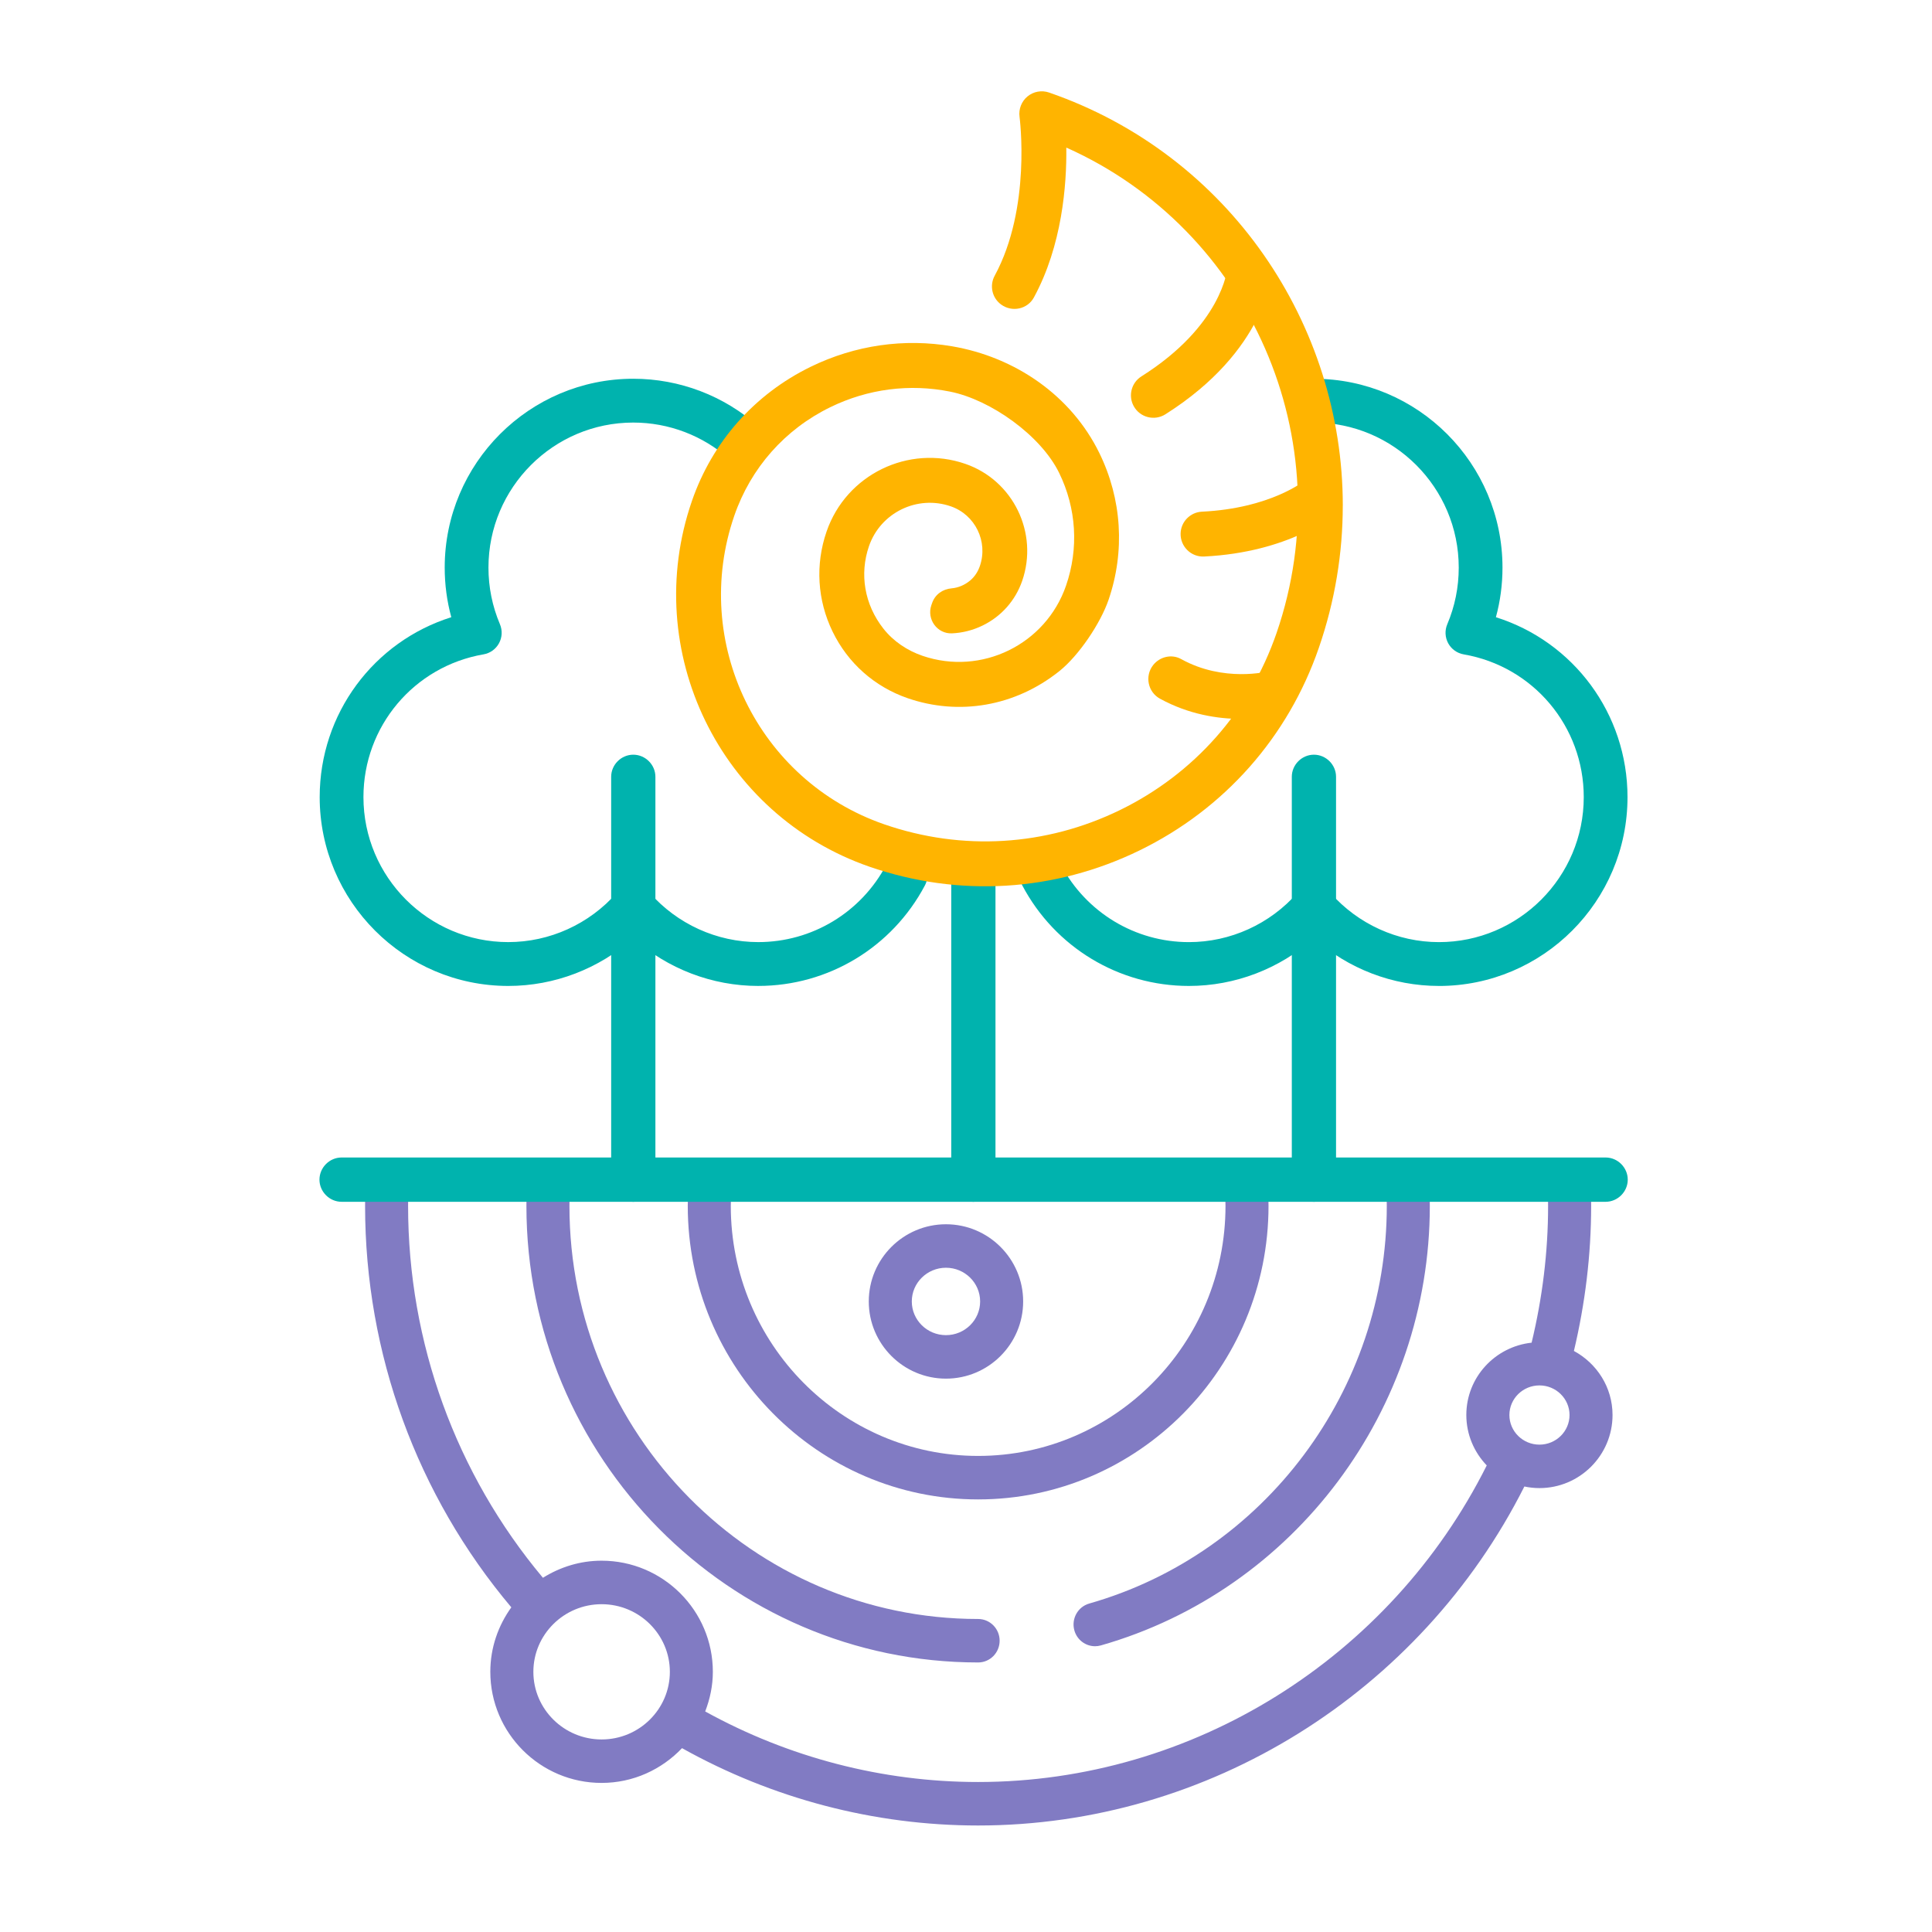
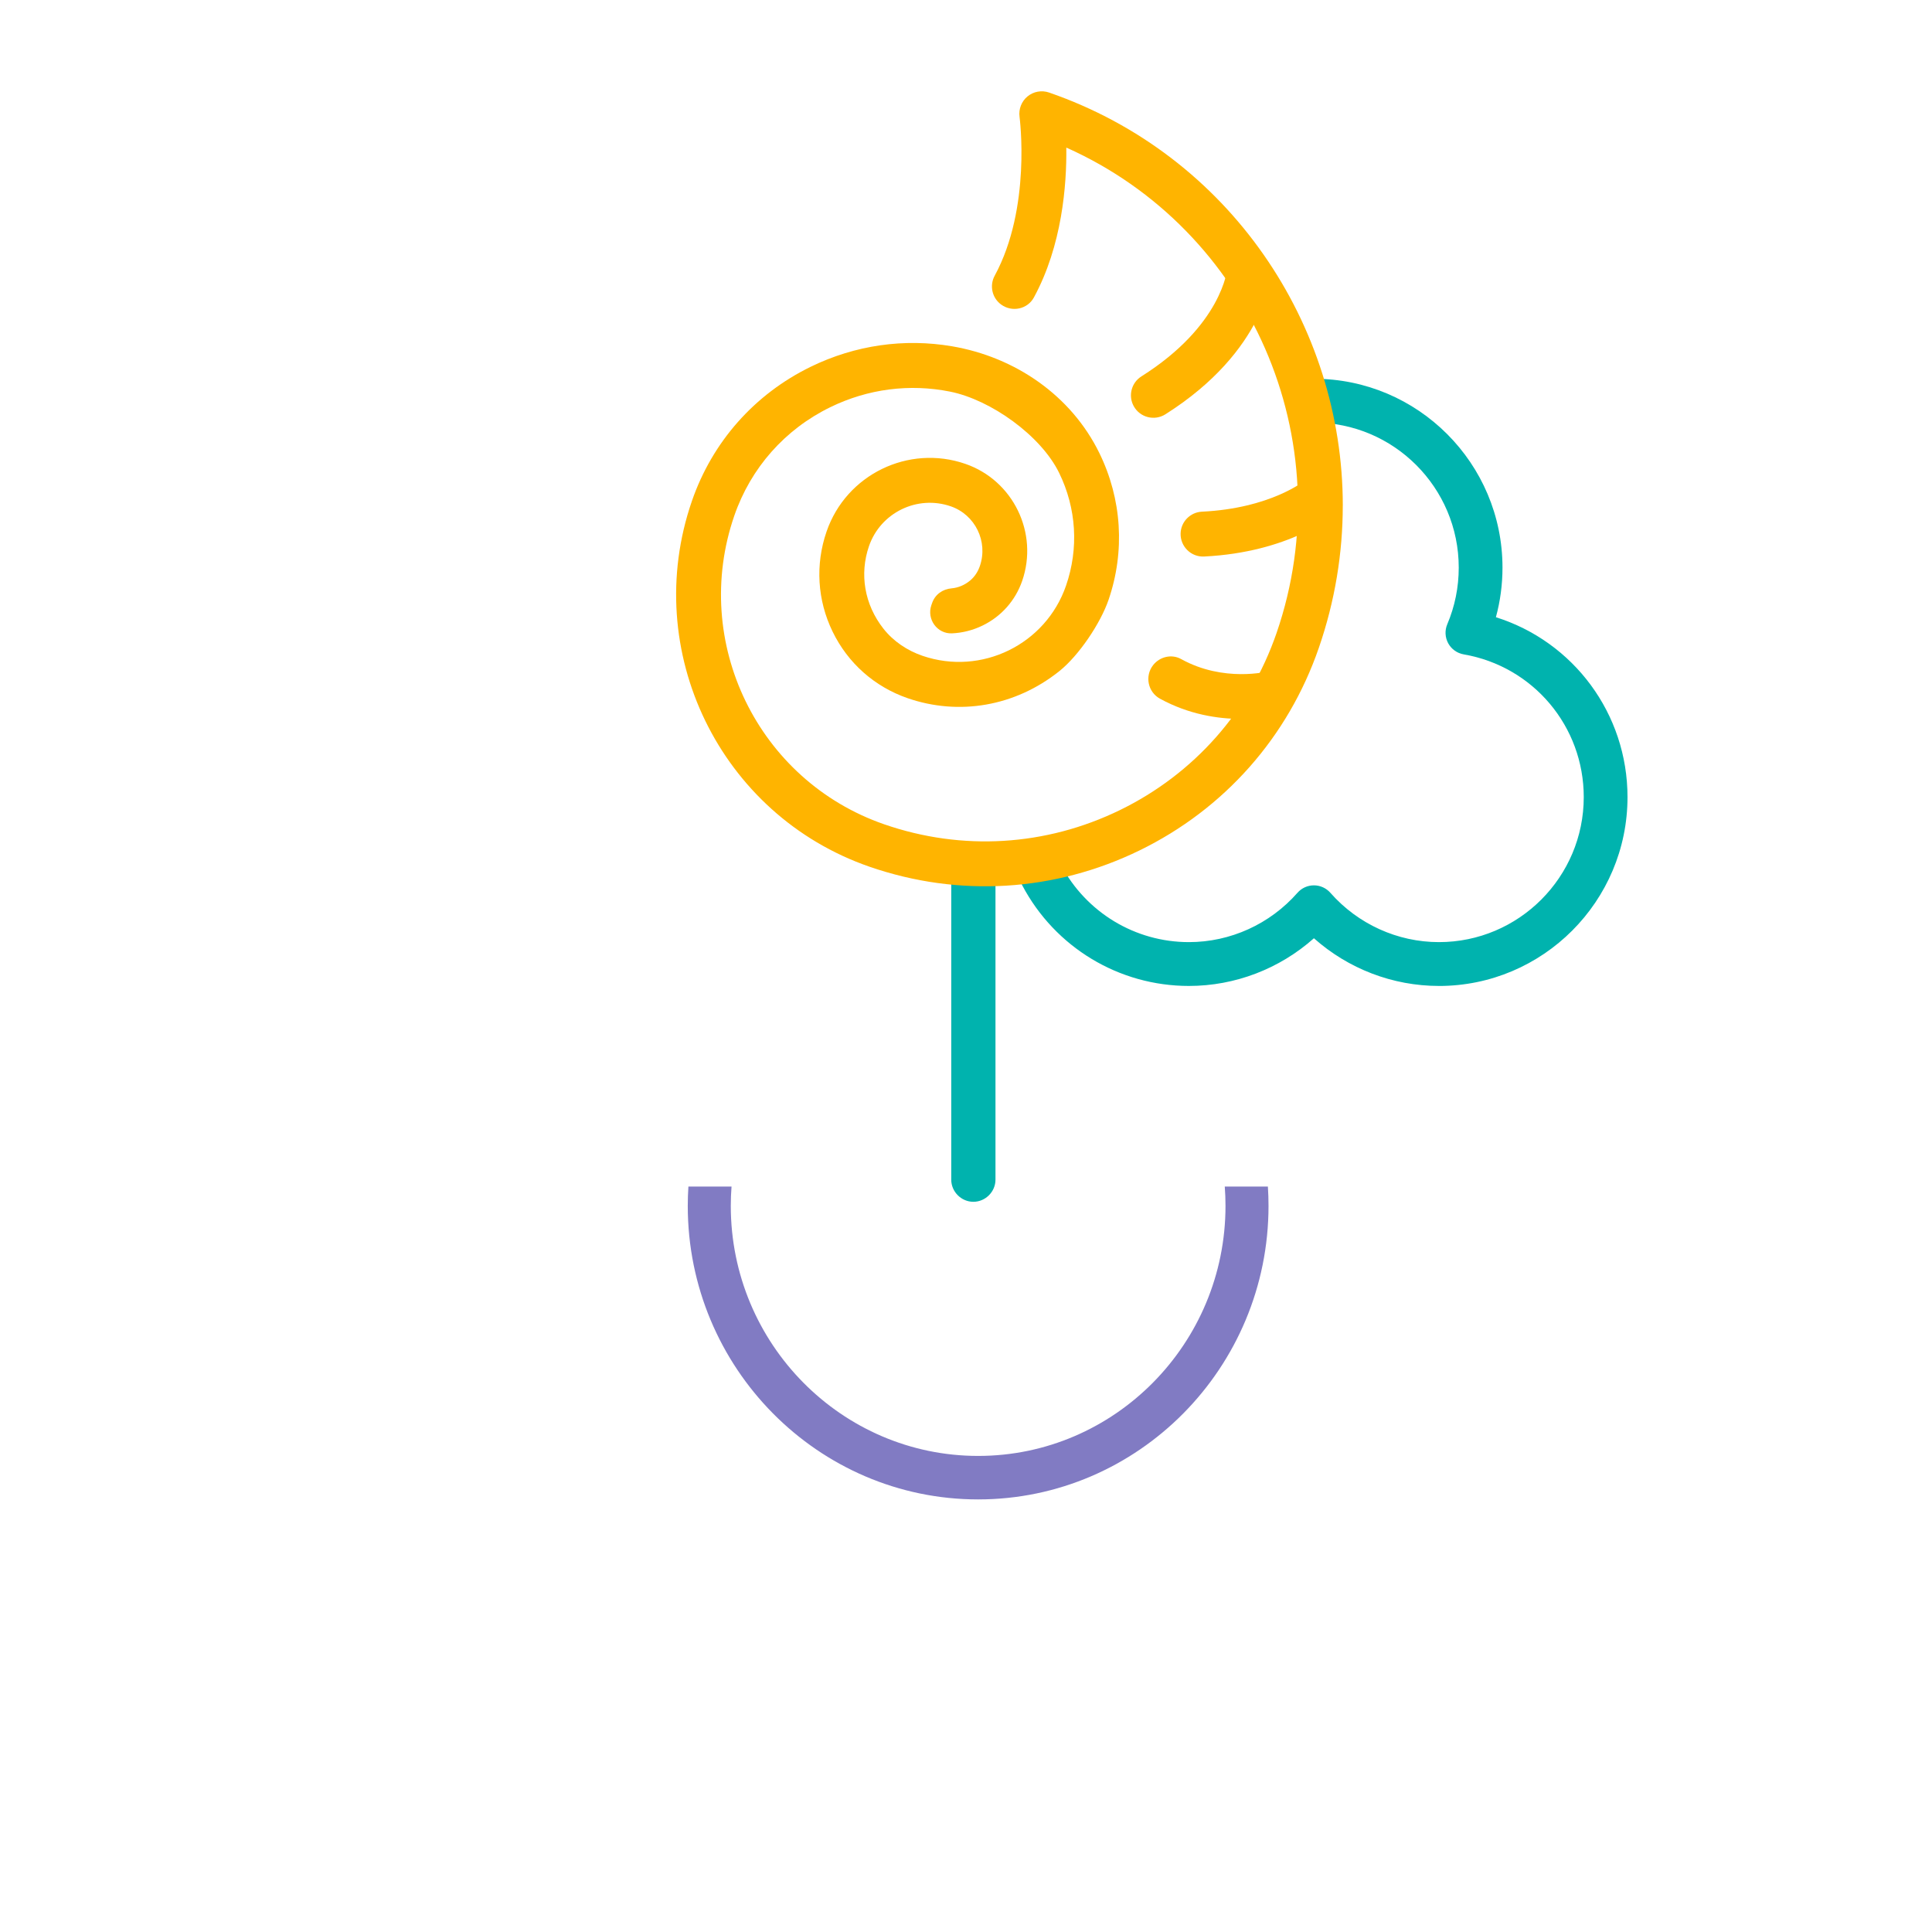
<svg xmlns="http://www.w3.org/2000/svg" version="1.1" width="127" height="127">
  <svg width="127" height="127" viewBox="0 0 127 127">
    <g fill="none" fill-rule="evenodd">
      <g fill="#817bc3" transform="translate(24 77.999)">
        <path d="m38.136-.001c.027.421.041.845.041 1.273 0 10.638-8.563 19.293-19.088 19.293-10.525 0-19.088-8.655-19.088-19.293 0-.428.014-.852.042-1.273l2.835.001c-.032.42-.049.844-.049 1.272 0 9.062 7.294 16.434 16.26 16.434 8.966 0 16.26-7.372 16.26-16.434 0-.428-.016-.852-.048-1.272z" transform="translate(21.209)" />
-         <path d="M38.183 9.767c-1.238 0-2.246-.993-2.246-2.215 0-1.222 1.008-2.216 2.246-2.216 1.238 0 2.246.993 2.246 2.216 0 1.222-1.008 2.215-2.246 2.215m0-7.289c-2.798 0-5.074 2.276-5.074 5.074 0 2.797 2.276 5.074 5.074 5.074 2.798 0 5.074-2.276 5.074-5.074 0-2.798-2.276-5.074-5.074-5.074M13.461-0c-.019.422-.029.846-.029 1.273 0 14.972 12.052 27.152 26.865 27.152.781 0 1.414.64 1.414 1.429s-.633 1.429-1.414 1.429c-16.373 0-29.693-13.462-29.693-30.011 0-.426.009-.85.026-1.272zm56.501.001c.018.422.027.846.027 1.272 0 13.382-8.892 25.262-21.622 28.889-.128.037-.258.054-.384.054-.617 0-1.185-.412-1.36-1.042-.212-.76.226-1.549.977-1.764 11.518-3.281 19.561-14.029 19.561-26.138 0-.425-.01-.849-.03-1.271z" />
-         <path d="m80.575 0c.013.423.019.847.019 1.272 0 3.226-.395 6.424-1.133 9.534 1.504.813 2.539 2.385 2.539 4.21 0 2.65-2.156 4.805-4.805 4.805-.339 0-.67-.037-.99-.105-6.842 13.571-20.782 22.284-35.909 22.284-6.829 0-13.526-1.767-19.463-5.084-1.333 1.4-3.204 2.285-5.288 2.285-4.034 0-7.314-3.276-7.314-7.304 0-1.584.52-3.041 1.381-4.238-6.203-7.362-9.613-16.68-9.613-26.388 0-.425.006-.849.019-1.271l2.829 0c-.014.422-.021.846-.021 1.271 0 8.988 3.143 17.616 8.863 24.446 1.123-.701 2.437-1.124 3.856-1.124 4.034 0 7.314 3.276 7.314 7.304 0 .921-.19 1.794-.503 2.606 5.48 3.026 11.649 4.638 17.939 4.638 14.099 0 27.09-8.14 33.436-20.811-.827-.863-1.342-2.028-1.342-3.315 0-2.473 1.886-4.493 4.292-4.753.706-2.931 1.083-5.947 1.083-8.992 0-.425-.007-.849-.021-1.271zm-65.028 27.453c-2.474 0-4.486 1.995-4.486 4.446 0 2.451 2.013 4.445 4.486 4.445 2.474 0 4.486-1.994 4.486-4.445 0-2.451-2.013-4.446-4.486-4.446zm61.649-14.382c-1.09 0-1.976.873-1.976 1.946 0 1.074.886 1.947 1.976 1.947 1.09 0 1.977-.873 1.977-1.947 0-1.073-.887-1.946-1.977-1.946z" />
      </g>
      <g transform="translate(21 6)">
        <g fill="#00b3ae">
-           <path d="m20.629 73c-.794 0-1.454-.661-1.454-1.456v-26.481c0-.796.66-1.453 1.454-1.453.794 0 1.454.658 1.454 1.453v26.481c0 .795-.66 1.456-1.454 1.456" />
-           <path d="M28.847 58.811c-3.039 0-5.96-1.127-8.218-3.135-2.257 2.007-5.178 3.135-8.218 3.135-6.835 0-12.396-5.568-12.396-12.413 0-5.486 3.551-10.221 8.651-11.826-.288-1.058-.433-2.149-.433-3.262 0-6.844 5.56-12.413 12.395-12.413 3.043 0 5.969 1.116 8.239 3.143.592.529.645 1.439.116 2.033-.528.594-1.438.645-2.03.117-1.742-1.556-3.988-2.413-6.325-2.413-5.249 0-9.519 4.276-9.519 9.532 0 1.291.254 2.543.754 3.724.172.405.149.866-.061 1.252-.21.386-.585.655-1.018.729-4.574.79-7.893 4.736-7.893 9.382 0 5.257 4.27 9.533 9.519 9.533 2.724 0 5.326-1.182 7.138-3.244.273-.311.666-.488 1.079-.488.413 0 .807.178 1.08.488 1.813 2.061 4.415 3.244 7.139 3.244 3.531 0 6.755-1.946 8.413-5.078.372-.703 1.242-.97 1.944-.598.702.372.969 1.245.597 1.947-2.157 4.077-6.355 6.61-10.954 6.61M65.371 73c-.794 0-1.454-.661-1.454-1.456v-26.481c0-.796.66-1.453 1.454-1.453.794 0 1.454.658 1.454 1.453v26.481c0 .795-.66 1.456-1.454 1.456" />
          <path d="M73.589 58.811c-3.039 0-5.96-1.127-8.218-3.135-2.258 2.007-5.178 3.135-8.218 3.135-4.599 0-8.797-2.533-10.954-6.61-.372-.703-.105-1.574.597-1.947.7-.372 1.572-.105 1.944.598 1.659 3.132 4.882 5.078 8.413 5.078 2.724 0 5.326-1.182 7.138-3.244.273-.311.666-.488 1.079-.488.413 0 .807.178 1.08.488 1.813 2.061 4.415 3.244 7.139 3.244 5.249 0 9.519-4.276 9.519-9.533 0-4.647-3.319-8.593-7.892-9.382-.433-.075-.808-.344-1.018-.729-.21-.386-.233-.848-.061-1.252.5-1.18.753-2.433.753-3.724 0-5.256-4.27-9.532-9.519-9.532-.794 0-1.438-.645-1.438-1.44 0-.796.644-1.44 1.438-1.44 6.835 0 12.395 5.568 12.395 12.413 0 1.113-.145 2.204-.433 3.262 5.1 1.605 8.651 6.34 8.651 11.826 0 6.845-5.561 12.413-12.395 12.413M44.438 71.544c0 .796-.66 1.456-1.454 1.456s-1.454-.66-1.454-1.456v-20.527c0-.796.659-1.453 1.454-1.453s1.454.658 1.454 1.453" />
-           <path d="m84.546 73h-83.092c-.794 0-1.454-.661-1.454-1.456 0-.796.659-1.456 1.454-1.456h83.092c.794 0 1.454.661 1.454 1.456 0 .795-.66 1.456-1.454 1.456" />
        </g>
        <path fill="#ffb400" d="m67.267 27.238c0 3.101-.506 6.253-1.572 9.344-2.025 5.873-6.213 10.604-11.791 13.322-5.578 2.719-11.88 3.098-17.744 1.071-9.837-3.404-15.077-14.187-11.679-24.036 1.342-3.893 4.118-7.029 7.815-8.831 2.922-1.424 6.143-1.88 9.284-1.345 4.149.707 7.834 3.231 9.686 7.017 1.482 3.03 1.697 6.454.607 9.644-.53 1.55-1.954 3.666-3.232 4.689-2.915 2.332-6.612 2.946-9.984 1.78-2.172-.752-3.921-2.304-4.926-4.373-1.005-2.068-1.147-4.404-.396-6.58 1.291-3.746 5.385-5.741 9.125-4.447 3.146 1.088 4.819 4.541 3.735 7.687-.447 1.295-1.371 2.339-2.601 2.938-.641.312-1.325.485-2.016.515-.973.043-1.673-.931-1.355-1.853l.048-.137c.197-.573.7-.916 1.272-.967.44-.038.87-.214 1.237-.522.298-.251.508-.583.634-.952.547-1.609-.311-3.365-1.915-3.919-2.204-.762-4.616.413-5.377 2.619-.63 1.831-.304 3.831.95 5.423.659.837 1.572 1.444 2.579 1.788 3.867 1.319 8.09-.747 9.425-4.617.845-2.451.684-5.081-.453-7.409-1.199-2.456-4.491-4.805-7.167-5.343-2.654-.533-5.394-.187-7.869 1.019-2.99 1.457-5.234 3.993-6.319 7.14-2.867 8.315 1.555 17.411 9.856 20.283 5.12 1.771 10.622 1.439 15.492-.934 4.87-2.374 8.526-6.505 10.295-11.631 4.382-12.708-1.78-26.546-13.817-31.92.03 2.456-.276 6.442-2.133 9.856-.42.771-1.432.981-2.143.468l-.002-.001c-.602-.434-.785-1.248-.43-1.901 2.422-4.457 1.642-10.377 1.634-10.443-.07-.502.128-1.017.524-1.342.396-.326.933-.422 1.417-.255 11.851 4.099 19.308 15.252 19.308 27.158" />
        <path fill="#ffb400" d="M62.634 11.755c-.013.226-.379 5.272-7.025 9.478-.721.457-1.679.21-2.087-.54v-0c-.371-.681-.149-1.536.507-1.95 5.284-3.336 5.65-7.009 5.664-7.174zM66.751 27.784c-.13.112-3.004 2.523-8.602 2.799-.852.042-1.562-.656-1.542-1.51v-.001c.018-.773.632-1.4 1.403-1.437 4.509-.218 6.731-2.016 6.832-2.099zM63.134 40.982c-.183.048-4.065 1.045-7.887-1.056-.795-.437-1.006-1.49-.446-2.204.438-.559 1.221-.742 1.841-.398 2.807 1.556 5.7.814 5.733.806z" />
      </g>
    </g>
  </svg>
  <style>@media (prefers-color-scheme: light) { :root { filter: none; } }
</style>
</svg>